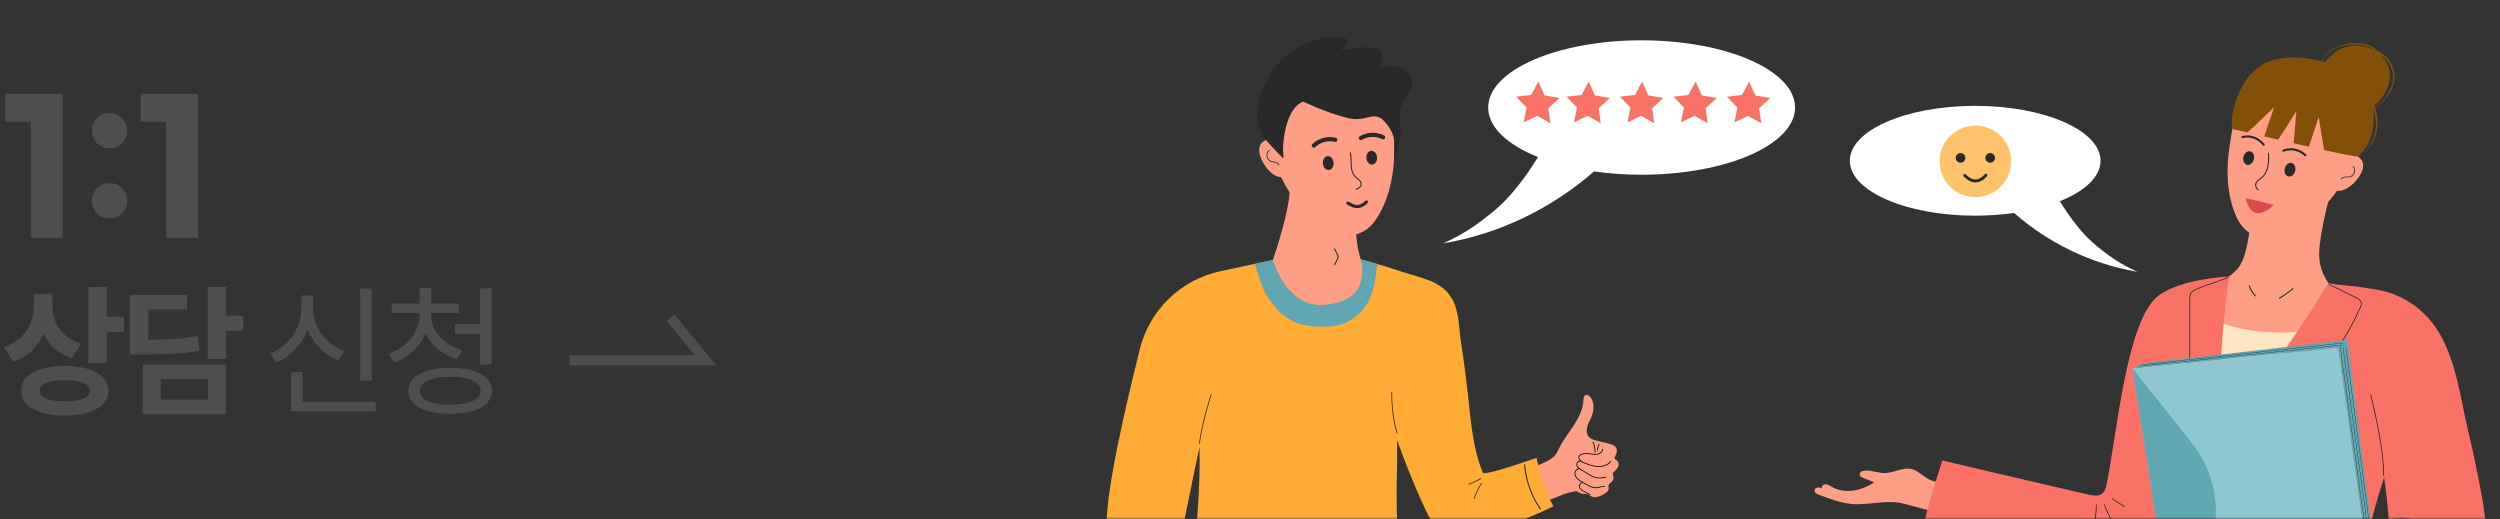
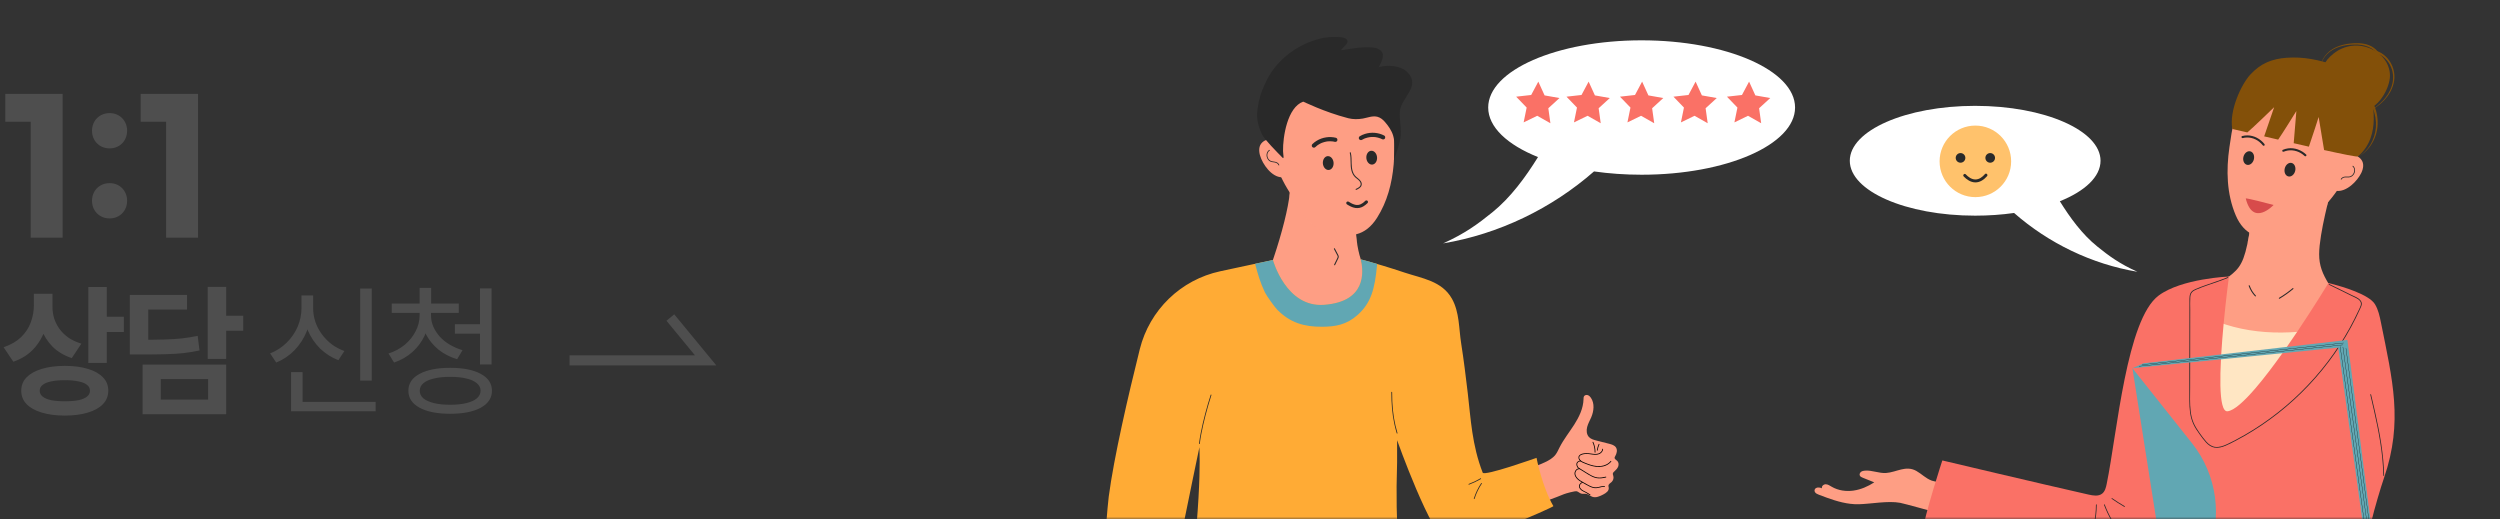
<svg xmlns="http://www.w3.org/2000/svg" width="496" height="103" viewBox="0 0 496 103" fill="none">
  <rect x="0" y="0" width="496" height="103" fill="#333333" stroke="none" />
  <mask id="mask0_7_3" style="mask-type:alpha" maskUnits="userSpaceOnUse" x="215" y="0" width="281" height="103">
    <rect x="215" width="281" height="103" fill="#D9D9D9" />
  </mask>
  <g mask="url(#mask0_7_3)">
    <path d="M325.7 8C308.887 8 295.258 13.969 295.258 21.332C295.258 25.224 299.066 28.727 305.139 31.164C302.651 35.17 299.726 39.174 296.093 42.114C293.215 44.444 290.647 46.336 286.309 48.289C297.386 46.434 307.857 41.365 316.251 34.011C319.226 34.435 322.401 34.666 325.7 34.666C342.513 34.666 356.142 28.696 356.142 21.333C356.142 13.97 342.513 8.001 325.7 8.001V8Z" fill="white" />
    <path d="M307.601 24.451L304.989 22.971L302.289 24.284L302.889 21.343L300.806 19.181L303.789 18.843L305.201 16.193L306.445 18.926L309.401 19.45L307.187 21.477L307.601 24.451Z" fill="#FA7166" />
    <path d="M317.585 24.451L314.973 22.971L312.273 24.284L312.873 21.343L310.79 19.181L313.773 18.843L315.185 16.193L316.429 18.926L319.385 19.45L317.17 21.477L317.585 24.451Z" fill="#FA7166" />
    <path d="M328.197 24.451L325.584 22.971L322.884 24.284L323.485 21.343L321.401 19.181L324.385 18.843L325.797 16.193L327.04 18.926L329.997 19.45L327.782 21.477L328.197 24.451Z" fill="#FA7166" />
    <path d="M338.807 24.451L336.195 22.971L333.496 24.284L334.095 21.343L332.012 19.181L334.995 18.843L336.408 16.193L337.652 18.926L340.607 19.45L338.393 21.477L338.807 24.451Z" fill="#FA7166" />
    <path d="M349.418 24.451L346.806 22.971L344.106 24.284L344.706 21.343L342.623 19.181L345.606 18.843L347.018 16.193L348.262 18.926L351.218 19.45L349.004 21.477L349.418 24.451Z" fill="#FA7166" />
    <path d="M391.873 21.001C405.61 21.001 416.746 25.879 416.746 31.895C416.746 35.075 413.635 37.937 408.673 39.928C410.706 43.2 413.096 46.473 416.064 48.875C418.416 50.778 420.515 52.324 424.059 53.92C415.007 52.403 406.452 48.262 399.594 42.252C397.163 42.6 394.568 42.787 391.873 42.787C378.136 42.787 367 37.91 367 31.894C367 25.878 378.136 21 391.873 21V21.001Z" fill="white" />
    <path d="M391.913 39.111C395.833 39.111 399.011 35.933 399.011 32.013C399.011 28.093 395.833 24.915 391.913 24.915C387.992 24.915 384.814 28.093 384.814 32.013C384.814 35.933 387.992 39.111 391.913 39.111Z" fill="#FFC26C" />
    <path d="M388.969 32.283C389.498 32.283 389.927 31.855 389.927 31.326C389.927 30.797 389.498 30.369 388.969 30.369C388.441 30.369 388.012 30.797 388.012 31.326C388.012 31.855 388.441 32.283 388.969 32.283Z" fill="#292929" />
    <path d="M394.857 32.283C395.386 32.283 395.814 31.855 395.814 31.326C395.814 30.797 395.386 30.369 394.857 30.369C394.328 30.369 393.9 30.797 393.9 31.326C393.9 31.855 394.328 32.283 394.857 32.283Z" fill="#292929" />
    <path d="M389.593 35.004C390.2 35.633 390.974 36.166 391.877 36.188C392.826 36.212 393.632 35.635 394.232 34.951C394.477 34.67 394.068 34.257 393.82 34.539C393.32 35.11 392.676 35.626 391.877 35.606C391.132 35.588 390.501 35.107 390.005 34.592C389.745 34.321 389.333 34.733 389.593 35.004Z" fill="#292929" />
    <path d="M442.232 54.861C440.726 56.005 433.115 59.434 431.74 60.844C432.839 61.241 440.752 78.344 441.948 78.367C448.546 78.497 460.856 69.27 467.594 64.774C462.815 57.026 460.113 54.953 460.119 50.421C460.124 46.289 462.494 37.748 462.494 37.748L446.579 37.576C446.579 37.576 446.545 44.691 446.212 46.638C445.28 52.098 444.348 53.252 442.232 54.86V54.861Z" fill="#FE9E84" />
    <path d="M466.048 63.996C466.432 63.889 466.861 63.782 467.212 63.97C467.566 64.159 467.716 64.579 467.829 64.964C468.853 68.447 469.291 72.084 469.378 75.714C469.429 77.844 469.356 80.006 468.754 82.052C467.931 84.852 466.137 87.307 463.928 89.213C461.718 91.12 459.103 92.508 456.398 93.603C452.875 95.029 449.155 95.983 445.372 96.339C442.289 96.629 439.095 96.507 436.229 95.338C431.58 93.441 428.333 88.922 427.076 84.061C425.819 79.2 426.342 74.032 427.571 69.164C427.868 67.992 428.216 66.805 428.906 65.812C430.281 63.837 432.734 62.978 435.023 62.235C436.821 61.652 438.439 63.257 440.103 63.882C442.087 64.628 444.149 65.159 446.24 65.498C450.479 66.187 454.823 66.095 459.065 65.482C461.422 65.141 463.754 64.636 466.047 63.996L466.048 63.996Z" fill="#FFE6C3" />
    <path d="M473.521 125.967C473.666 126.348 473.807 126.729 473.946 127.112C473.514 127.343 473.081 127.574 472.647 127.803C472.59 127.833 472.532 127.863 472.475 127.893C457.061 136.008 440.739 141.841 424.003 146.036C425.108 141.19 426.484 134.866 427.116 132.629C428.08 129.223 429.049 125.117 429.539 122.478C429.54 122.472 429.541 122.467 429.542 122.462C429.787 121.145 429.997 119.585 430.159 118.095C430.392 115.944 430.522 113.941 430.502 113.029C430.486 112.29 430.426 111.556 430.336 110.824C430.334 110.8 430.33 110.776 430.327 110.752C430.133 109.175 429.805 107.612 429.496 106.048V106.047C429.496 106.047 429.496 106.044 429.496 106.043V106.042C429.395 105.532 429.297 105.021 429.206 104.511C428.234 99.081 428.08 93.523 428.6 88.035C428.602 88.015 428.604 87.995 428.606 87.975C428.614 87.892 428.623 87.81 428.63 87.728C428.847 85.554 429.167 83.391 429.581 81.245C429.584 81.225 429.588 81.207 429.592 81.187C430.11 78.519 430.771 75.879 431.556 73.278C431.653 72.959 431.797 72.582 431.978 72.157C431.988 72.132 432 72.107 432.01 72.082C432.043 72.007 432.077 71.929 432.113 71.851C432.154 71.76 432.196 71.667 432.24 71.572C432.287 71.471 432.336 71.368 432.386 71.263C432.397 71.238 432.41 71.213 432.422 71.187C432.956 70.08 433.663 68.766 434.457 67.371V67.37C434.645 67.038 434.839 66.701 435.036 66.362C435.042 66.351 435.049 66.339 435.056 66.328C435.794 65.056 436.581 63.745 437.353 62.483C437.365 62.464 437.376 62.446 437.387 62.428C439.604 58.815 441.692 55.615 442.143 54.927C442.144 54.927 442.144 54.927 442.144 54.927C442.161 54.903 442.175 54.881 442.186 54.864C442.202 54.84 442.214 54.822 442.221 54.81C442.228 54.801 442.231 54.794 442.232 54.791H442.233C442.233 54.791 442.23 54.815 442.223 54.862C442.223 54.864 442.223 54.867 442.222 54.87C442.222 54.875 442.221 54.878 442.221 54.882C442.135 55.533 441.617 59.5 441.174 64.189C441.172 64.212 441.17 64.235 441.167 64.258C440.985 66.192 440.816 68.247 440.696 70.241C440.695 70.265 440.694 70.288 440.692 70.312C440.685 70.43 440.678 70.547 440.671 70.664C440.666 70.762 440.66 70.859 440.655 70.956C440.65 71.044 440.645 71.133 440.641 71.221C440.639 71.245 440.638 71.268 440.637 71.292C440.54 73.163 440.495 74.948 440.528 76.492C440.528 76.518 440.529 76.543 440.53 76.568C440.602 79.622 440.994 81.71 441.949 81.598C443.246 81.447 445.223 79.65 447.439 77.077C447.47 77.042 447.501 77.005 447.532 76.969C449.227 74.989 451.06 72.562 452.83 70.074C452.848 70.049 452.866 70.023 452.884 69.998C452.967 69.881 453.049 69.764 453.132 69.647C453.215 69.53 453.298 69.413 453.38 69.295C453.492 69.137 453.603 68.979 453.712 68.82L453.767 68.743C454.444 67.77 455.109 66.798 455.747 65.849C455.765 65.824 455.782 65.799 455.798 65.774C459.094 60.869 461.68 56.621 461.94 56.192C461.955 56.169 461.962 56.157 461.962 56.157C461.962 56.157 462 56.166 462.073 56.183C462.075 56.183 462.078 56.185 462.081 56.185C462.206 56.215 462.425 56.268 462.715 56.344C462.716 56.344 462.716 56.344 462.718 56.344C464.703 56.862 469.997 58.399 471.191 60.358C471.856 61.448 472.126 62.728 472.378 63.98C474.684 75.443 476.796 83.653 473.024 94.712V94.713C473.021 94.72 473.019 94.727 473.017 94.733C473.017 94.733 473.015 94.738 473.015 94.74C472.29 96.857 471.2 100.521 470.39 103.801C470.388 103.81 470.386 103.818 470.384 103.827C470.326 104.063 470.269 104.298 470.214 104.528C470.208 104.554 470.202 104.579 470.196 104.604C470.192 104.619 470.189 104.634 470.186 104.649C470.086 105.07 469.992 105.481 469.906 105.878C469.791 106.405 469.689 106.907 469.603 107.375C469.533 107.762 469.474 108.125 469.428 108.458C469.426 108.47 469.424 108.481 469.423 108.493C469.416 108.549 469.409 108.604 469.401 108.657C468.952 112.182 469.735 115.637 470.892 119.034C470.897 119.05 470.902 119.065 470.908 119.081C470.996 119.34 471.086 119.598 471.177 119.855C471.186 119.878 471.193 119.901 471.202 119.923C471.269 120.111 471.338 120.3 471.407 120.488V120.489C471.566 120.918 471.727 121.347 471.891 121.774C471.899 121.793 471.906 121.813 471.914 121.832C472.447 123.22 473.004 124.597 473.521 125.967V125.967Z" fill="#FA7166" />
    <path d="M367.102 99.957C364.976 99.702 362.909 98.932 360.894 98.165C360.586 98.047 360.257 97.913 360.084 97.632C359.908 97.344 360.02 96.977 360.309 96.821C360.649 96.636 361.148 96.723 361.483 96.881C361.335 96.474 361.807 96.065 362.239 96.078C362.672 96.09 363.047 96.359 363.422 96.577C364.707 97.325 366.262 97.542 367.736 97.332C369.209 97.122 370.605 96.507 371.854 95.697C371.094 95.392 370.333 95.087 369.572 94.782C369.339 94.689 369.084 94.574 368.985 94.343C368.879 94.098 369.002 93.798 369.21 93.631C369.419 93.463 369.693 93.403 369.959 93.378C371.385 93.241 372.787 93.945 374.215 93.839C376.273 93.687 378.136 92.269 380.197 93.429C381.306 94.054 382.049 94.91 383.272 95.364C383.874 95.588 385.856 95.791 386.335 96.186C385.339 97.553 383.716 101.554 383.716 101.554C383.716 101.554 377.788 99.908 376.991 99.759C374.587 99.313 371.247 99.977 368.802 100.04C368.231 100.055 367.664 100.023 367.102 99.956V99.957Z" fill="#FE9E84" />
    <path d="M417.975 95.98C417.828 96.702 417.644 97.486 417.064 97.94C416.337 98.509 415.298 98.334 414.398 98.131C405.163 96.052 385.359 91.352 385.359 91.352C385.359 91.352 381.894 101.917 381.275 106.097C394.406 109.07 408.216 111.4 421.347 114.373C422.725 114.685 424.132 114.999 425.538 114.863C426.945 114.726 428.376 114.058 429.072 112.828C429.735 111.656 429.627 110.22 429.557 108.875C429.186 101.655 430.492 94.46 431.952 87.379C433.518 79.784 435.268 72.226 437.199 64.715C437.919 61.913 442.232 54.861 442.232 54.861C442.232 54.861 432.848 55.243 428.287 58.629C421.91 63.364 420.077 85.646 417.975 95.98Z" fill="#FA7166" />
    <g style="mix-blend-mode:multiply" opacity="0.5">
      <path d="M451.575 48.001C455.877 46.932 459.022 43.83 461.728 40.732C462.151 38.98 462.492 37.749 462.492 37.749L448.886 37.602C448.35 40.205 447.218 42.673 446.373 45.003C446.329 45.684 446.275 46.26 446.211 46.639C446.123 47.152 446.036 47.627 445.947 48.068C447.442 48.243 450.146 48.355 451.574 48.001H451.575Z" fill="#FE9E84" />
    </g>
    <path d="M463.747 37.715C460.989 41.719 457.11 45.155 452.337 46.631C448.326 47.871 445.213 46.592 443.572 42.728C441.765 38.472 441.661 33.754 442.314 29.236C442.843 25.581 443.331 21.742 445.805 18.822C451.263 12.381 461.336 13.746 466.785 19.561C472.151 25.288 467.332 32.51 463.747 37.715Z" fill="#FE9E84" />
    <path d="M467.535 30.96C467.869 31.077 468.183 31.295 468.458 31.643C469.078 32.428 468.887 33.453 468.487 34.292C467.707 35.928 465.524 38.152 463.514 37.86C462.535 37.718 461.84 36.771 461.963 35.803C462.033 35.248 462.305 34.741 462.606 34.271C463.188 33.36 463.899 32.532 464.711 31.819C465.511 31.115 466.6 30.634 467.535 30.96Z" fill="#FE9E84" />
    <path d="M453.295 33.405C453.109 34.142 453.42 34.856 453.991 35C454.562 35.144 455.175 34.663 455.361 33.926C455.547 33.189 455.235 32.475 454.664 32.331C454.094 32.187 453.481 32.668 453.295 33.405Z" fill="#292929" />
    <path d="M457.539 30.659C456.584 29.759 455.266 29.263 453.953 29.438C453.589 29.487 453.243 29.586 452.905 29.729C452.801 29.773 452.778 29.927 452.83 30.015C452.892 30.123 453.012 30.134 453.116 30.091C454.175 29.64 455.41 29.772 456.41 30.339C456.713 30.51 456.99 30.717 457.243 30.954C457.439 31.14 457.736 30.844 457.539 30.659Z" fill="#292929" />
    <path d="M449.26 28.569C448.455 27.55 447.219 26.88 445.91 26.861C445.554 26.855 445.196 26.901 444.852 26.991C444.592 27.059 444.702 27.463 444.964 27.395C445.515 27.25 446.102 27.243 446.654 27.369C447.222 27.498 447.751 27.752 448.211 28.11C448.492 28.329 448.743 28.585 448.964 28.864C449.035 28.953 449.187 28.938 449.26 28.864C449.348 28.776 449.331 28.657 449.26 28.569Z" fill="#292929" />
    <path d="M447.166 31.624C446.981 32.361 446.367 32.842 445.796 32.698C445.226 32.555 444.914 31.84 445.1 31.103C445.286 30.366 445.899 29.885 446.47 30.029C447.041 30.173 447.352 30.887 447.166 31.624Z" fill="#292929" />
    <path d="M466.754 33.021C467.215 33.414 467.15 34.145 466.806 34.589C466.626 34.821 466.376 34.989 466.082 35.029C465.765 35.073 465.444 34.999 465.128 35.055C464.837 35.107 464.569 35.26 464.418 35.519C464.367 35.607 464.503 35.686 464.554 35.599C464.699 35.348 464.972 35.223 465.253 35.196C465.605 35.161 465.963 35.251 466.308 35.14C466.871 34.958 467.252 34.352 467.24 33.773C467.233 33.452 467.114 33.123 466.866 32.911C466.789 32.846 466.678 32.956 466.755 33.022L466.754 33.021Z" fill="#292929" />
    <path d="M445.561 39.387C445.51 39.18 451.081 40.666 451.081 40.666C451.081 40.666 446.984 45.073 445.561 39.387Z" fill="#D74B4B" />
-     <path d="M449.973 30.414C450.003 31.664 450.035 32.992 449.456 34.138C449.328 34.392 449.173 34.634 448.986 34.849C448.83 35.029 448.646 35.173 448.455 35.312C448.081 35.584 447.656 35.86 447.485 36.311C447.288 36.83 447.53 37.448 447.965 37.766C448.074 37.845 448.179 37.664 448.071 37.585C447.704 37.318 447.514 36.773 447.695 36.346C447.871 35.928 448.311 35.678 448.658 35.42C448.85 35.277 449.028 35.126 449.181 34.941C449.359 34.727 449.511 34.492 449.637 34.243C449.904 33.713 450.051 33.138 450.125 32.552C450.215 31.843 450.199 31.126 450.182 30.413C450.178 30.278 449.969 30.278 449.973 30.413V30.414Z" fill="#292929" />
    <path d="M464.157 13.255C463.874 13.152 463.59 13.052 463.306 12.957C460.133 11.887 457.048 11.215 453.69 11.458C450.754 11.67 448.502 12.571 446.445 14.818C444.625 16.806 442.232 22.025 442.894 25.591C443.096 25.629 444.213 25.889 445.872 26.275C446.751 25.573 451.193 21.267 451.193 21.267L449.212 27.054C450.092 27.259 451.026 27.476 451.989 27.7C452.793 26.575 455.6 22.025 455.6 22.025L455.071 28.411C456.081 28.642 457.095 28.873 458.083 29.097C458.714 27.33 460.018 23.211 460.018 23.211L461.1 29.771C464.806 30.588 467.639 31.162 467.789 31.038C470.241 29.024 470.928 26.1 470.951 23.652C471.002 18.325 469.022 15.031 464.157 13.255Z" fill="#835009" />
    <path d="M468.857 21.72C468.811 21.716 465.863 19.592 465.823 19.568C461.224 16.838 458.877 13.906 462.96 10.645C467.588 6.947 474.123 10.173 474.169 14.962C474.195 17.594 471.619 21.954 468.857 21.72Z" fill="#835009" />
    <path d="M471.807 11.166C471.092 9.305 468.898 8.766 467.076 8.836C465.172 8.87 463.14 9.321 461.744 10.699C460.834 11.606 460.235 12.889 460.37 14.194C460.199 12.883 460.772 11.569 461.669 10.626C463.057 9.18 465.124 8.662 467.068 8.575C468.381 8.511 469.798 8.667 470.905 9.444C471.463 9.828 471.938 10.367 472.198 11.018L471.806 11.166H471.807Z" fill="#835009" />
    <path d="M471.647 10.139C474.142 11.095 475.514 13.897 474.916 16.468C474.505 18.245 473.359 19.778 471.934 20.882C471.378 21.338 470.773 21.734 470.151 22.088C469.843 22.271 469.532 22.452 469.208 22.607C468.885 22.762 468.548 22.888 468.203 22.986C468.545 22.88 468.878 22.745 469.197 22.583C469.515 22.421 469.82 22.233 470.123 22.043C471.043 21.494 471.901 20.84 472.659 20.084C474.399 18.32 475.389 15.724 474.389 13.335C473.867 12.049 472.802 11.001 471.497 10.53L471.647 10.139L471.647 10.139Z" fill="#835009" />
    <path d="M415.836 100.142C415.826 101.471 415.681 102.797 415.4 104.096C415.32 104.462 415.23 104.825 415.131 105.186C415.103 105.284 415.255 105.325 415.282 105.228C415.639 103.94 415.865 102.615 415.952 101.281C415.977 100.903 415.99 100.522 415.993 100.143C415.994 100.041 415.837 100.041 415.836 100.143V100.142Z" fill="#292929" />
    <path d="M417.43 100.161C417.833 101.225 418.319 102.257 418.886 103.244C419.048 103.527 419.218 103.807 419.394 104.083C419.448 104.168 419.584 104.089 419.529 104.003C418.925 103.053 418.395 102.057 417.948 101.023C417.819 100.725 417.697 100.422 417.581 100.118C417.546 100.025 417.394 100.065 417.43 100.16V100.161Z" fill="#292929" />
    <path d="M418.965 98.974C419.775 99.535 420.607 100.064 421.459 100.561C421.547 100.612 421.626 100.476 421.539 100.425C420.687 99.929 419.855 99.4 419.045 98.839C418.962 98.781 418.883 98.917 418.965 98.974Z" fill="#292929" />
    <path d="M462.053 56.493C463.508 57.181 464.94 57.917 466.389 58.619C466.729 58.783 467.076 58.937 467.412 59.111C467.684 59.253 467.957 59.419 468.163 59.651C468.405 59.923 468.475 60.25 468.366 60.599C468.259 60.938 468.084 61.266 467.935 61.59C466.826 64 465.537 66.327 464.087 68.547C462.626 70.785 461.002 72.917 459.233 74.921C457.472 76.917 455.568 78.788 453.541 80.513C451.512 82.24 449.359 83.819 447.102 85.233C445.971 85.942 444.813 86.609 443.632 87.232C443.03 87.549 442.424 87.865 441.805 88.148C441.097 88.47 440.312 88.756 439.522 88.67C438.802 88.591 438.223 88.162 437.748 87.64C437.253 87.096 436.819 86.485 436.392 85.886C435.951 85.27 435.54 84.626 435.234 83.93C434.91 83.198 434.728 82.412 434.633 81.62C434.441 80.02 434.522 78.384 434.524 76.777C434.526 75.067 434.527 73.358 434.529 71.649C434.533 68.241 434.536 64.834 434.541 61.426C434.541 60.615 434.499 59.791 434.555 58.982C434.581 58.606 434.67 58.224 434.94 57.945C435.171 57.705 435.482 57.563 435.783 57.434C437.174 56.841 438.62 56.388 440.045 55.886C440.717 55.649 441.386 55.404 442.043 55.129C442.135 55.091 442.094 54.939 442.001 54.978C440.576 55.573 439.1 56.038 437.645 56.554C436.96 56.798 436.274 57.047 435.608 57.341C435.311 57.471 435.012 57.626 434.793 57.871C434.569 58.122 434.463 58.439 434.419 58.768C434.371 59.13 434.386 59.5 434.385 59.865C434.385 60.307 434.384 60.748 434.384 61.19C434.383 62.061 434.381 62.933 434.381 63.805C434.379 65.548 434.377 67.291 434.375 69.034C434.372 72.523 434.341 76.013 434.366 79.502C434.377 81.064 434.479 82.652 435.135 84.094C435.462 84.813 435.9 85.477 436.364 86.115C436.779 86.686 437.194 87.274 437.674 87.792C438.136 88.291 438.7 88.702 439.386 88.81C440.129 88.926 440.875 88.712 441.556 88.427C442.205 88.157 442.831 87.828 443.454 87.504C444.066 87.185 444.672 86.855 445.271 86.513C447.627 85.169 449.88 83.646 452.011 81.969C454.165 80.273 456.194 78.417 458.075 76.424C459.944 74.445 461.668 72.33 463.229 70.1C464.795 67.862 466.196 65.507 467.409 63.059C467.711 62.449 468.002 61.833 468.28 61.212C468.419 60.904 468.598 60.575 468.58 60.227C468.566 59.966 468.447 59.733 468.276 59.541C467.821 59.031 467.098 58.788 466.499 58.499C465.768 58.145 465.042 57.782 464.314 57.421C463.59 57.062 462.864 56.705 462.133 56.359C462.042 56.316 461.962 56.451 462.053 56.494V56.493Z" fill="#292929" />
-     <path d="M423.068 73.048L431.334 125.567L471.329 122.178L463.914 68.965L423.068 73.048Z" fill="#8EC7D1" />
    <path d="M423.068 73.048L425.242 72.081L465.726 67.444L472.634 121.405L471.33 122.178L463.914 68.965L423.068 73.048Z" fill="#61A7B3" />
    <path d="M423.068 73.048L434.902 87.946C439.888 94.223 441.041 102.725 437.906 110.103L431.335 125.567L423.069 73.048H423.068Z" fill="#61A7B3" />
    <path d="M424.383 72.688C424.369 72.688 424.358 72.679 424.357 72.665C424.355 72.65 424.366 72.638 424.38 72.636L464.8 68.397C464.816 68.395 464.827 68.406 464.829 68.42C464.83 68.434 464.82 68.447 464.806 68.448L424.385 72.688C424.385 72.688 424.383 72.688 424.383 72.688V72.688Z" fill="black" />
    <path d="M425.003 72.378C424.99 72.378 424.979 72.368 424.977 72.355C424.976 72.34 424.986 72.328 425 72.326L464.969 68.02C464.983 68.019 464.997 68.029 464.998 68.043C464.999 68.057 464.989 68.07 464.975 68.071L425.006 72.378C425.006 72.378 425.004 72.378 425.003 72.378Z" fill="black" />
    <path d="M471.597 121.912C471.585 121.912 471.573 121.902 471.572 121.89L464.265 68.759C464.263 68.745 464.273 68.732 464.287 68.73C464.302 68.728 464.314 68.739 464.317 68.752L471.623 121.883C471.625 121.896 471.615 121.91 471.601 121.912C471.6 121.912 471.599 121.912 471.597 121.912Z" fill="black" />
    <path d="M472.032 121.449C472.02 121.449 472.008 121.439 472.006 121.427L464.811 68.852C464.808 68.837 464.819 68.824 464.833 68.822C464.848 68.821 464.86 68.831 464.862 68.844L472.058 121.42C472.06 121.434 472.05 121.447 472.036 121.449C472.034 121.449 472.034 121.449 472.032 121.449Z" fill="black" />
    <path d="M472.353 120.922C472.34 120.922 472.328 120.912 472.327 120.899L465.413 69.096C465.411 69.081 465.421 69.069 465.435 69.067C465.449 69.065 465.463 69.075 465.465 69.089L472.379 120.892C472.381 120.906 472.37 120.919 472.356 120.921C472.355 120.921 472.354 120.921 472.353 120.921V120.922Z" fill="black" />
-     <path d="M482.585 64.07C483.075 64.698 483.527 65.359 483.936 66.052C487.322 71.779 488.16 79.012 489.665 85.401C490.628 89.488 491.502 93.597 492.257 97.728C492.746 100.406 493.237 103.116 493.061 105.832C492.885 108.548 491.844 111.192 490.016 113.209C483.214 120.715 437.359 124.525 437.359 124.525L435.68 108.396C435.68 108.396 461.552 107.548 473.192 103.763C473.411 103.692 473.646 103.61 473.78 103.422C473.928 103.217 473.917 102.942 473.898 102.69C473.577 98.22 472.963 93.772 472.061 89.382C471.447 86.394 470.7 83.432 470.188 80.425C469.219 74.735 470.423 68.388 470.387 62.616C470.364 58.987 462.017 56.25 462.011 56.245C463.146 56.448 467.511 56.799 468.54 56.984C470.237 57.288 472.037 57.467 473.691 57.961C477.252 59.025 480.326 61.182 482.583 64.072L482.585 64.07Z" fill="#FA7166" />
    <path d="M470.267 78.3C470.751 80.364 471.235 82.429 471.652 84.509C472.07 86.587 472.421 88.681 472.634 90.791C472.753 91.972 472.829 93.158 472.851 94.344C472.853 94.445 473.01 94.445 473.008 94.344C472.969 92.223 472.755 90.109 472.435 88.012C472.115 85.912 471.689 83.828 471.225 81.754C470.964 80.587 470.691 79.423 470.418 78.258C470.395 78.16 470.243 78.202 470.266 78.3H470.267Z" fill="#292929" />
    <path d="M475.123 103.067C476.269 102.998 477.419 103.021 478.561 103.135C479.702 103.249 480.833 103.456 481.94 103.751C482.565 103.918 483.183 104.113 483.79 104.335C483.885 104.37 483.926 104.218 483.832 104.184C482.749 103.787 481.635 103.479 480.503 103.261C479.374 103.044 478.228 102.917 477.08 102.881C476.427 102.861 475.774 102.871 475.123 102.91C475.022 102.917 475.022 103.074 475.123 103.067Z" fill="#292929" />
    <path d="M471.011 20.833C472.19 23.611 471.952 26.852 470.058 29.254C469.46 30.016 468.713 30.71 467.788 31.038C468.238 30.855 468.647 30.585 469.006 30.263C470.876 28.546 471.711 25.883 471.296 23.399C471.169 22.586 470.918 21.777 470.566 21.034L471.011 20.833Z" fill="#835009" />
    <path d="M446.137 56.718C446.407 57.49 446.839 58.195 447.405 58.785C447.498 58.883 447.646 58.734 447.553 58.637C447.012 58.074 446.597 57.4 446.338 56.663C446.294 56.537 446.092 56.591 446.137 56.719V56.718Z" fill="#292929" />
    <path d="M454.848 57.18C454.009 57.887 453.112 58.523 452.17 59.086C452.054 59.155 452.159 59.335 452.275 59.266C453.232 58.695 454.142 58.047 454.996 57.328C455.099 57.242 454.951 57.094 454.848 57.18Z" fill="#292929" />
    <path d="M306.529 91.706C307.301 91.34 308.073 90.906 308.598 90.23C308.932 89.8 309.149 89.293 309.395 88.806C310.21 87.189 311.356 85.766 312.33 84.24C313.304 82.714 314.126 81.012 314.17 79.202C314.175 78.99 314.175 78.763 314.295 78.59C314.451 78.367 314.774 78.308 315.03 78.399C315.286 78.49 315.484 78.698 315.637 78.923C316.395 80.034 316.229 81.551 315.702 82.789C315.427 83.434 315.062 84.046 314.889 84.725C314.715 85.404 314.768 86.196 315.248 86.708C315.63 87.116 316.204 87.271 316.746 87.409C317.582 87.62 318.416 87.832 319.252 88.043C319.768 88.174 320.335 88.34 320.618 88.791C320.94 89.305 320.76 89.988 320.455 90.511C320.4 90.604 320.341 90.7 320.335 90.807C320.319 91.095 320.661 91.244 320.866 91.447C321.145 91.723 321.186 92.177 321.052 92.546C320.918 92.915 320.64 93.212 320.344 93.47C320.185 93.61 320.005 93.764 319.983 93.976C319.967 94.128 320.039 94.275 320.081 94.423C320.198 94.834 320.073 95.305 319.767 95.603C319.52 95.844 319.142 96.023 319.113 96.367C319.102 96.511 319.159 96.65 319.175 96.794C319.243 97.4 318.618 97.829 318.077 98.11C317.404 98.46 316.63 98.819 315.917 98.56C315.518 98.415 315.193 98.09 314.778 98.001C314.426 97.926 314.048 98.033 313.704 97.927C313.395 97.832 313.157 97.579 312.852 97.475C312.533 97.365 310.652 97.893 310.309 98.035C306.282 99.692 303.619 100.305 299.683 102.168C299.668 99.864 299.653 97.559 299.637 95.255C299.632 94.488 299.637 93.535 299.637 93.535C299.637 93.535 302.233 93.199 303.143 92.953C304.305 92.64 305.441 92.222 306.529 91.706Z" fill="#FE9E84" />
    <path d="M315.969 87.767C316.251 88.381 316.39 89.053 316.38 89.729C316.378 89.83 316.535 89.83 316.537 89.729C316.547 89.024 316.398 88.328 316.105 87.687C316.064 87.595 315.928 87.675 315.97 87.767H315.969Z" fill="black" />
    <path d="M317.184 88.102C317.001 88.495 316.88 88.908 316.824 89.338C316.818 89.38 316.864 89.416 316.902 89.416C316.949 89.416 316.975 89.379 316.98 89.338C317.033 88.938 317.148 88.547 317.319 88.182C317.361 88.091 317.226 88.011 317.183 88.102H317.184Z" fill="black" />
    <path d="M317.894 89.106C317.867 89.51 317.539 89.829 317.174 89.963C316.722 90.127 316.229 90.07 315.765 90C315.281 89.927 314.806 89.864 314.317 89.934C313.952 89.987 313.501 90.086 313.276 90.41C313.047 90.74 313.198 91.182 313.466 91.439C313.78 91.739 314.234 91.883 314.629 92.042C315.486 92.385 316.399 92.677 317.333 92.64C318.207 92.605 319.107 92.276 319.666 91.578C319.729 91.499 319.618 91.388 319.555 91.467C319.073 92.069 318.327 92.388 317.571 92.465C316.682 92.557 315.798 92.319 314.972 92.007C314.75 91.924 314.529 91.834 314.311 91.742C314.123 91.663 313.932 91.583 313.76 91.472C313.454 91.273 313.16 90.845 313.411 90.49C313.52 90.335 313.705 90.249 313.88 90.193C314.09 90.125 314.312 90.086 314.532 90.067C315.008 90.027 315.472 90.12 315.941 90.183C316.416 90.246 316.924 90.266 317.366 90.051C317.733 89.873 318.023 89.522 318.051 89.107C318.058 89.006 317.901 89.007 317.894 89.107V89.106Z" fill="black" />
    <path d="M313.607 91.375C313.18 91.381 312.749 91.663 312.757 92.125C312.762 92.331 312.827 92.543 312.94 92.714C313.075 92.92 313.3 93.027 313.503 93.154C314.032 93.484 314.56 93.818 315.094 94.14C315.594 94.442 316.125 94.735 316.703 94.851C317.348 94.981 318 94.885 318.629 94.725C318.727 94.7 318.686 94.548 318.587 94.574C318.07 94.705 317.538 94.796 317.003 94.74C316.455 94.682 315.949 94.449 315.474 94.181C314.994 93.911 314.531 93.608 314.064 93.318C313.82 93.167 313.577 93.016 313.334 92.863C313.244 92.807 313.162 92.756 313.098 92.669C313.043 92.594 313 92.509 312.97 92.421C312.905 92.236 312.876 92.014 312.985 91.839C313.115 91.631 313.37 91.534 313.606 91.531C313.707 91.53 313.707 91.373 313.606 91.374L313.607 91.375Z" fill="black" />
    <path d="M313.343 92.927C312.866 92.904 312.47 93.308 312.398 93.763C312.311 94.315 312.674 94.84 313.074 95.181C313.302 95.377 313.559 95.534 313.819 95.682C314.096 95.84 314.375 95.994 314.653 96.15C315.185 96.448 315.731 96.767 316.346 96.841C316.682 96.881 317.009 96.819 317.335 96.736C317.666 96.652 317.998 96.558 318.344 96.591C318.444 96.601 318.444 96.444 318.344 96.434C317.782 96.38 317.266 96.654 316.714 96.694C316.135 96.735 315.593 96.485 315.097 96.216C314.836 96.075 314.58 95.928 314.321 95.784C314.074 95.645 313.824 95.511 313.585 95.359C313.141 95.079 312.692 94.684 312.569 94.149C312.455 93.655 312.789 93.058 313.344 93.084C313.445 93.089 313.444 92.932 313.344 92.927H313.343Z" fill="black" />
    <path d="M313.931 95.65C313.71 95.706 313.52 95.868 313.395 96.056C313.263 96.254 313.233 96.472 313.311 96.697C313.395 96.937 313.562 97.138 313.761 97.292C313.986 97.466 314.258 97.555 314.506 97.688C314.821 97.856 315.124 98.056 315.427 98.244C315.513 98.297 315.591 98.161 315.506 98.108C315.266 97.959 315.023 97.816 314.781 97.669C314.565 97.537 314.336 97.441 314.111 97.326C313.896 97.216 313.699 97.065 313.565 96.861C313.451 96.686 313.376 96.469 313.459 96.267C313.546 96.054 313.748 95.859 313.972 95.802C314.07 95.777 314.029 95.626 313.93 95.65L313.931 95.65Z" fill="black" />
    <path d="M247.418 63.227C247.418 63.227 268.596 64.306 274.411 64.562C274.57 64.569 272.589 59.398 269.98 51.459C268.473 46.876 268.898 40.619 269.054 36.235C269.054 36.451 260.845 35.741 260.098 35.643C257.332 35.279 256.2 34.981 255.89 38.27C255.319 44.33 250.767 58.197 247.419 63.227H247.418Z" fill="#FE9E84" />
    <g style="mix-blend-mode:multiply" opacity="0.5">
      <path d="M264.446 47.322C265.621 47.909 267.964 48.237 269.255 48.304C268.989 46.551 268.894 44.692 268.88 42.868C268.494 40.735 268.115 38.505 268.19 36.266C268.165 36.265 268.139 36.264 268.114 36.263C267.291 36.373 259.939 35.736 259.235 35.643C258.617 35.562 258.082 35.484 257.618 35.449C256.594 35.566 256.082 36.224 255.89 38.27C255.87 38.473 255.846 38.687 255.818 38.908C257.874 42.404 260.748 45.475 264.446 47.322Z" fill="#FE9E84" />
    </g>
    <path d="M254.109 34.997C256.179 39.395 259.448 43.416 263.918 45.648C267.674 47.524 270.953 46.768 273.2 43.223C277.246 36.838 277.014 28.728 276.053 21.145C275.704 18.394 268.575 12.601 265.725 12.885C261.687 13.289 257.196 14.296 253.869 16.725C250.915 18.883 249.994 21.635 250.624 25.158C251.237 28.583 252.635 31.865 254.109 34.997Z" fill="#FE9E84" />
    <path d="M251.471 27.715C251.122 27.775 250.776 27.94 250.448 28.239C249.709 28.913 249.731 29.954 249.99 30.848C250.494 32.59 252.286 35.138 254.316 35.177C255.305 35.196 256.145 34.375 256.181 33.399C256.202 32.841 256.017 32.297 255.797 31.783C255.37 30.79 254.804 29.857 254.118 29.021C253.443 28.197 252.447 27.545 251.471 27.714L251.471 27.715Z" fill="#FE9E84" />
    <path d="M304.85 90.835C304.85 90.835 294.464 94.539 294.166 93.772C292.03 88.276 291.809 83.138 291.201 77.967C290.814 74.677 290.408 71.392 289.894 68.122C289.428 65.163 289.571 61.941 288.058 59.255C286.072 55.731 282.115 55.233 278.616 54.064C275.766 53.11 272.883 52.237 269.98 51.459C270.58 54.054 271.036 59.856 262.69 60.478C255.119 61.042 252.55 51.597 252.545 51.579C252.545 51.58 247.502 52.66 242.127 53.811C234.279 55.491 228.075 61.494 226.134 69.281C223.834 78.511 221.003 90.692 219.974 98.53C219.484 102.261 217.711 127.911 217.711 127.911L229.736 128.916C229.736 128.916 237.834 89.119 237.961 88.728C238.003 90.026 238.628 100.415 234.411 129.916C241.07 131.02 249.051 132.035 257.052 131.642C269.402 131.034 280.647 127.858 280.647 127.858L279.485 122.744C277.583 110.244 276.774 105.271 277.184 91.733V87.337C277.184 87.337 283.931 106.318 287.239 107.758C289.682 108.821 308.306 100.607 308.193 100.415C305.973 96.646 304.848 90.836 304.848 90.836L304.85 90.835Z" fill="#FFAB35" />
    <path d="M263.635 33.723C264.221 33.674 264.645 33.02 264.582 32.263C264.518 31.505 263.991 30.931 263.405 30.98C262.818 31.029 262.394 31.683 262.458 32.441C262.521 33.198 263.048 33.772 263.635 33.723Z" fill="#292929" />
    <path d="M260.966 29.183C261.072 29.079 261.184 28.984 261.298 28.891C261.341 28.856 261.233 28.941 261.277 28.907C261.288 28.899 261.299 28.891 261.31 28.883C261.338 28.861 261.367 28.84 261.396 28.82C261.458 28.776 261.521 28.733 261.585 28.693C261.71 28.614 261.839 28.541 261.97 28.474C262.035 28.442 262.1 28.412 262.164 28.382C262.177 28.377 262.189 28.371 262.201 28.366C262.22 28.358 262.262 28.327 262.213 28.361C262.165 28.394 262.206 28.363 262.225 28.356C262.246 28.347 262.267 28.339 262.288 28.331C262.56 28.226 262.843 28.146 263.13 28.093C263.165 28.086 263.2 28.08 263.236 28.074C263.25 28.072 263.374 28.056 263.3 28.063C263.227 28.07 263.334 28.059 263.352 28.058C263.396 28.053 263.441 28.049 263.486 28.044C263.629 28.033 263.772 28.027 263.916 28.028C264.078 28.03 264.239 28.042 264.4 28.059C264.473 28.067 264.377 28.056 264.368 28.054C264.395 28.058 264.421 28.062 264.449 28.066C264.488 28.072 264.528 28.079 264.568 28.086C264.652 28.102 264.735 28.12 264.818 28.141C265.031 28.193 265.283 28.073 265.333 27.848C265.383 27.632 265.269 27.389 265.041 27.333C263.767 27.021 262.378 27.237 261.254 27.913C260.937 28.103 260.639 28.333 260.374 28.59C260.216 28.743 260.209 29.031 260.374 29.183C260.543 29.338 260.798 29.346 260.966 29.183Z" fill="#292929" />
    <path d="M272.261 32.655C272.847 32.605 273.271 31.951 273.207 31.194C273.144 30.437 272.617 29.863 272.03 29.912C271.444 29.961 271.02 30.615 271.084 31.372C271.147 32.13 271.674 32.704 272.261 32.655Z" fill="#292929" />
    <path d="M274.624 26.89C273.459 26.289 272.062 26.173 270.811 26.568C270.456 26.68 270.111 26.832 269.79 27.021C269.602 27.133 269.517 27.404 269.64 27.594C269.762 27.784 270.012 27.864 270.213 27.744C270.338 27.67 270.467 27.602 270.598 27.541C270.633 27.525 270.667 27.511 270.701 27.495C270.744 27.476 270.665 27.51 270.665 27.51C270.683 27.504 270.7 27.495 270.717 27.489C270.787 27.461 270.857 27.435 270.928 27.411C271.208 27.314 271.495 27.249 271.788 27.206C271.835 27.199 271.744 27.211 271.746 27.211C271.764 27.211 271.783 27.206 271.802 27.204C271.839 27.2 271.876 27.197 271.913 27.193C271.988 27.186 272.063 27.181 272.138 27.178C272.283 27.172 272.428 27.173 272.573 27.18C272.643 27.184 272.714 27.189 272.783 27.196C272.82 27.199 272.858 27.203 272.895 27.208C272.908 27.209 272.957 27.216 272.895 27.208C272.825 27.197 272.908 27.21 272.923 27.212C273.066 27.233 273.208 27.261 273.349 27.297C273.507 27.337 273.663 27.384 273.816 27.442C273.855 27.456 273.894 27.471 273.934 27.487C273.946 27.492 273.959 27.498 273.973 27.503C273.864 27.465 273.953 27.495 273.975 27.505C274.052 27.539 274.128 27.576 274.202 27.614C274.397 27.715 274.666 27.671 274.775 27.465C274.876 27.273 274.832 26.999 274.625 26.892L274.624 26.89Z" fill="#292929" />
    <path d="M267.795 30.336C268.086 31.486 267.829 32.695 268.124 33.845C268.252 34.343 268.484 34.819 268.862 35.174C269.25 35.539 269.833 35.826 269.948 36.395C270.066 36.978 269.435 37.291 268.999 37.484C268.876 37.538 268.982 37.718 269.104 37.664C269.52 37.481 270.011 37.23 270.14 36.755C270.297 36.174 269.833 35.694 269.42 35.366C269.197 35.188 268.968 35.014 268.791 34.788C268.627 34.58 268.505 34.339 268.417 34.09C268.23 33.565 268.183 33.007 268.169 32.454C268.151 31.727 268.176 30.991 267.996 30.28C267.963 30.15 267.761 30.205 267.794 30.336H267.795Z" fill="#292929" />
    <path d="M267.25 40.559C267.75 40.872 268.302 41.172 268.894 41.26C269.449 41.343 269.984 41.238 270.47 40.956C270.781 40.777 271.061 40.542 271.318 40.293C271.436 40.178 271.441 39.962 271.318 39.849C271.191 39.732 270.999 39.727 270.874 39.849C270.765 39.954 270.653 40.057 270.535 40.153C270.521 40.165 270.506 40.176 270.491 40.188C270.454 40.219 270.529 40.16 270.491 40.189C270.467 40.208 270.442 40.226 270.417 40.244C270.362 40.284 270.305 40.322 270.248 40.358C270.14 40.426 270.029 40.485 269.914 40.538C269.862 40.561 269.97 40.517 269.896 40.545C269.872 40.554 269.848 40.563 269.823 40.571C269.766 40.591 269.707 40.609 269.647 40.623C269.595 40.636 269.543 40.646 269.491 40.655C269.434 40.665 269.553 40.649 269.48 40.656C269.449 40.659 269.417 40.663 269.385 40.664C269.274 40.67 269.164 40.665 269.054 40.654C268.973 40.646 269.097 40.663 269.039 40.652C269.01 40.647 268.98 40.642 268.951 40.637C268.891 40.625 268.832 40.611 268.773 40.595C268.651 40.562 268.532 40.52 268.415 40.473C268.406 40.47 268.356 40.449 268.394 40.464C268.434 40.481 268.367 40.453 268.359 40.449C268.323 40.433 268.286 40.416 268.25 40.399C268.179 40.364 268.109 40.329 268.039 40.292C267.879 40.207 267.722 40.114 267.568 40.017C267.428 39.93 267.216 39.983 267.138 40.129C267.056 40.284 267.102 40.466 267.25 40.559L267.25 40.559Z" fill="#292929" />
    <path d="M251.821 29.744C251.3 30.058 251.17 30.773 251.381 31.311C251.489 31.584 251.67 31.834 251.921 31.992C252.22 32.179 252.572 32.175 252.907 32.237C253.22 32.294 253.537 32.455 253.656 32.769C253.692 32.863 253.843 32.822 253.808 32.727C253.713 32.477 253.52 32.292 253.275 32.185C252.998 32.063 252.699 32.063 252.407 32.006C252.097 31.946 251.843 31.789 251.667 31.525C251.502 31.276 251.417 30.976 251.443 30.678C251.471 30.364 251.625 30.046 251.9 29.88C251.986 29.828 251.908 29.692 251.82 29.744L251.821 29.744Z" fill="#292929" />
    <path d="M279.085 14.198C277.69 12.948 275.295 12.842 273.565 13.315C273.974 12.417 274.892 10.952 273.992 10.087C273.602 9.708 273.062 9.515 272.522 9.45C270.513 9.208 268.213 9.628 266.223 9.948C265.685 10.035 267.165 8.959 267.322 8.433C267.794 6.85 263.304 7.376 262.649 7.503C258.344 8.342 254.256 11.044 251.926 14.812C251.529 15.456 251.182 16.13 250.889 16.828C250.255 18.108 249.79 19.617 249.532 21.392C249.31 22.92 249.242 24.208 250.402 26.695C250.844 27.644 253.379 30.199 254.444 31.28C254.836 31.679 254.566 30.612 254.555 29.971C254.505 27.18 255.406 21.286 258.553 20.166C258.607 20.147 262.618 22.191 267.484 23.453C268.421 23.696 269.45 23.684 270.4 23.518C271.363 23.35 272.338 22.901 273.326 23.182C273.896 23.345 274.374 23.739 274.763 24.185C275.452 24.975 276.081 25.871 276.394 26.88C276.616 27.591 276.651 28.34 276.638 29.081C276.629 29.594 276.641 30.901 276.555 31.958C276.768 31.084 277.175 30.003 277.432 29.111C277.593 28.552 277.745 27.99 277.843 27.416C278.135 25.701 277.591 23.808 277.738 22.078C277.969 19.368 281.976 17.116 279.246 14.354C279.193 14.3 279.138 14.248 279.083 14.199L279.085 14.198Z" fill="#292929" />
    <path d="M240.197 78.338C239.803 79.559 239.445 80.791 239.117 82.031C238.772 83.336 238.459 84.65 238.208 85.976C238.08 86.653 237.967 87.333 237.885 88.018C237.873 88.118 238.03 88.117 238.042 88.018C238.193 86.76 238.443 85.513 238.724 84.278C239.024 82.96 239.368 81.651 239.745 80.352C239.937 79.692 240.138 79.034 240.348 78.38C240.38 78.283 240.228 78.242 240.197 78.338Z" fill="#292929" />
    <path d="M276.041 77.814C276.041 78.92 276.078 80.029 276.179 81.131C276.275 82.168 276.43 83.198 276.655 84.214C276.784 84.801 276.937 85.383 277.109 85.959C277.138 86.055 277.29 86.014 277.26 85.917C276.961 84.916 276.724 83.898 276.556 82.867C276.386 81.823 276.288 80.77 276.239 79.715C276.209 79.082 276.198 78.448 276.198 77.814C276.198 77.713 276.041 77.713 276.041 77.814L276.041 77.814Z" fill="#292929" />
    <path d="M253.413 61.454C255.95 64.022 258.709 64.853 262.332 64.828C264.897 64.81 267.153 64.47 269.394 62.446C271.991 60.101 272.769 57.385 273.211 52.542C273.212 52.533 273.222 52.366 273.217 52.364C271.589 51.865 271.626 51.9 269.981 51.459C270.581 54.054 271.037 59.856 262.691 60.478C255.12 61.042 252.551 51.597 252.547 51.579C252.547 51.579 251.138 51.882 249.016 52.336C249.507 54.263 250.029 56.053 250.961 58.01C251.299 58.719 252.9 60.934 253.413 61.454H253.413Z" fill="#61A7B3" />
    <path d="M293.732 94.899C292.991 95.334 292.214 95.704 291.408 96.006C291.315 96.04 291.355 96.193 291.45 96.157C292.268 95.851 293.058 95.476 293.811 95.034C293.898 94.983 293.819 94.847 293.731 94.899H293.732Z" fill="#292929" />
    <path d="M293.862 95.862C293.236 96.805 292.745 97.834 292.404 98.913C292.373 99.009 292.524 99.051 292.555 98.955C292.893 97.888 293.379 96.873 293.998 95.941C294.054 95.857 293.919 95.778 293.863 95.862H293.862Z" fill="#292929" />
-     <path d="M305.725 100.957C305.031 99.96 304.439 98.893 303.962 97.775C303.483 96.65 303.123 95.475 302.881 94.276C302.743 93.593 302.644 92.902 302.584 92.208C302.572 92.075 302.362 92.073 302.374 92.208C302.484 93.453 302.711 94.687 303.064 95.886C303.412 97.065 303.88 98.21 304.461 99.295C304.787 99.905 305.15 100.495 305.545 101.062C305.622 101.172 305.803 101.068 305.726 100.957H305.725Z" fill="#292929" />
    <path d="M264.653 49.406C264.785 49.659 264.918 49.912 265.051 50.165L265.259 50.56C265.316 50.669 265.394 50.786 265.403 50.912C265.412 51.048 265.329 51.179 265.272 51.297C265.209 51.426 265.145 51.557 265.083 51.687C264.954 51.952 264.825 52.217 264.697 52.482C264.638 52.603 264.819 52.709 264.877 52.588C265.014 52.307 265.15 52.026 265.286 51.745C265.357 51.6 265.428 51.454 265.499 51.309C265.559 51.184 265.62 51.054 265.613 50.912C265.606 50.78 265.548 50.661 265.488 50.545C265.417 50.408 265.345 50.272 265.273 50.135C265.127 49.856 264.981 49.578 264.835 49.299C264.772 49.18 264.591 49.285 264.654 49.405L264.653 49.406Z" fill="#292929" />
  </g>
  <path d="M12.425 18.625V47.15H6.09V24.155H1.05V18.625H12.425ZM21.756 22.44C23.751 22.44 25.221 23.945 25.221 25.94C25.221 27.935 23.751 29.44 21.756 29.44C19.726 29.44 18.256 27.935 18.256 25.94C18.256 23.945 19.726 22.44 21.756 22.44ZM21.756 36.335C23.751 36.335 25.221 37.84 25.221 39.835C25.221 41.83 23.751 43.335 21.756 43.335C19.726 43.335 18.256 41.83 18.256 39.835C18.256 37.84 19.726 36.335 21.756 36.335ZM39.29 18.625V47.15H32.955V24.155H27.915V18.625H39.29ZM6.721 58.294H9.724V60.58C9.724 62.251 9.467 63.84 8.952 65.346C8.457 66.833 7.685 68.137 6.639 69.257C5.592 70.377 4.26 71.213 2.644 71.764L0.716 68.899C2.149 68.403 3.305 67.733 4.187 66.888C5.068 66.025 5.711 65.043 6.115 63.941C6.519 62.839 6.721 61.719 6.721 60.58V58.294ZM7.465 58.294H10.412V60.911C10.412 61.682 10.523 62.435 10.743 63.17C10.982 63.904 11.331 64.593 11.79 65.236C12.249 65.878 12.836 66.457 13.553 66.971C14.269 67.467 15.132 67.871 16.142 68.183L14.241 71.048C12.699 70.534 11.422 69.771 10.412 68.761C9.421 67.751 8.677 66.576 8.181 65.236C7.704 63.895 7.465 62.453 7.465 60.911V58.294ZM17.519 56.944H21.183V72.012H17.519V56.944ZM20.191 62.839H24.571V65.869H20.191V62.839ZM12.864 72.59C14.645 72.59 16.178 72.792 17.464 73.196C18.75 73.582 19.741 74.142 20.439 74.876C21.137 75.593 21.486 76.474 21.486 77.521C21.486 78.549 21.137 79.431 20.439 80.165C19.741 80.9 18.75 81.46 17.464 81.846C16.178 82.25 14.645 82.452 12.864 82.452C11.101 82.452 9.568 82.25 8.264 81.846C6.978 81.46 5.977 80.9 5.261 80.165C4.563 79.431 4.215 78.549 4.215 77.521C4.215 76.474 4.563 75.593 5.261 74.876C5.977 74.142 6.978 73.582 8.264 73.196C9.568 72.792 11.101 72.59 12.864 72.59ZM12.864 75.427C11.78 75.427 10.871 75.51 10.137 75.675C9.402 75.822 8.842 76.052 8.457 76.364C8.071 76.658 7.878 77.043 7.878 77.521C7.878 77.98 8.071 78.366 8.457 78.678C8.842 78.99 9.402 79.229 10.137 79.394C10.871 79.541 11.78 79.614 12.864 79.614C13.947 79.614 14.856 79.541 15.591 79.394C16.344 79.229 16.904 78.99 17.271 78.678C17.657 78.366 17.85 77.98 17.85 77.521C17.85 77.043 17.657 76.658 17.271 76.364C16.904 76.052 16.344 75.822 15.591 75.675C14.856 75.51 13.947 75.427 12.864 75.427ZM41.206 56.917H44.87V71.213H41.206V56.917ZM43.878 62.646H48.258V65.621H43.878V62.646ZM25.753 67.412H27.874C29.729 67.412 31.308 67.393 32.612 67.356C33.934 67.32 35.109 67.246 36.138 67.136C37.185 67.008 38.213 66.842 39.223 66.64L39.581 69.533C38.553 69.753 37.497 69.927 36.413 70.056C35.348 70.166 34.136 70.24 32.777 70.276C31.418 70.313 29.784 70.332 27.874 70.332H25.753V67.412ZM25.753 58.514H37.102V61.407H29.417V69.092H25.753V58.514ZM28.287 72.342H44.87V82.176H28.287V72.342ZM41.289 75.207H31.896V79.284H41.289V75.207ZM71.465 57.247H73.751V75.51H71.465V57.247ZM57.747 79.725H74.522V81.598H57.747V79.725ZM57.747 73.83H60.033V80.606H57.747V73.83ZM59.813 58.624H61.714V61.131C61.714 62.766 61.429 64.299 60.86 65.731C60.29 67.145 59.482 68.394 58.436 69.478C57.407 70.543 56.195 71.36 54.8 71.929L53.588 70.111C54.855 69.615 55.947 68.908 56.866 67.99C57.802 67.072 58.528 66.025 59.042 64.85C59.556 63.656 59.813 62.417 59.813 61.131V58.624ZM60.226 58.624H62.127V61.131C62.127 62.068 62.274 62.977 62.568 63.858C62.861 64.721 63.284 65.529 63.835 66.282C64.385 67.035 65.037 67.705 65.79 68.293C66.562 68.862 67.406 69.312 68.325 69.643L67.14 71.461C65.763 70.928 64.551 70.157 63.504 69.147C62.476 68.119 61.668 66.925 61.08 65.566C60.511 64.189 60.226 62.711 60.226 61.131V58.624ZM83.252 61.489H85.098V62.536C85.098 63.987 84.813 65.337 84.244 66.585C83.675 67.816 82.867 68.899 81.82 69.836C80.791 70.754 79.579 71.452 78.184 71.929L77.082 70.139C78.312 69.735 79.387 69.156 80.305 68.403C81.223 67.632 81.939 66.741 82.453 65.731C82.986 64.721 83.252 63.656 83.252 62.536V61.489ZM83.638 61.489H85.511V62.536C85.511 63.307 85.658 64.051 85.952 64.767C86.264 65.483 86.695 66.154 87.246 66.778C87.797 67.384 88.458 67.917 89.23 68.376C90.001 68.835 90.846 69.202 91.764 69.478L90.69 71.268C89.294 70.846 88.064 70.212 86.998 69.367C85.952 68.504 85.125 67.494 84.519 66.337C83.932 65.162 83.638 63.895 83.638 62.536V61.489ZM77.716 60.222H91.02V62.068H77.716V60.222ZM83.252 57.109H85.538V60.883H83.252V57.109ZM90.249 64.326H95.868V66.2H90.249V64.326ZM95.235 57.22H97.521V72.315H95.235V57.22ZM89.312 72.976C91.902 72.976 93.931 73.38 95.4 74.188C96.869 74.978 97.603 76.088 97.603 77.521C97.603 78.953 96.869 80.073 95.4 80.882C93.931 81.689 91.902 82.094 89.312 82.094C86.741 82.094 84.712 81.689 83.225 80.882C81.756 80.073 81.021 78.953 81.021 77.521C81.021 76.088 81.756 74.978 83.225 74.188C84.712 73.38 86.741 72.976 89.312 72.976ZM89.312 74.766C88.064 74.766 86.989 74.876 86.089 75.097C85.19 75.299 84.492 75.611 83.996 76.033C83.519 76.437 83.28 76.933 83.28 77.521C83.28 78.109 83.519 78.614 83.996 79.036C84.492 79.44 85.19 79.752 86.089 79.972C86.989 80.193 88.064 80.303 89.312 80.303C90.579 80.303 91.654 80.193 92.535 79.972C93.435 79.752 94.124 79.44 94.601 79.036C95.097 78.614 95.345 78.109 95.345 77.521C95.345 76.933 95.097 76.437 94.601 76.033C94.124 75.611 93.435 75.299 92.535 75.097C91.654 74.876 90.579 74.766 89.312 74.766Z" fill="#4E4E4E" />
  <path d="M142.119 72.5H113V70.5H137.882L132.229 63.636L133.771 62.364L142.119 72.5Z" fill="#4E4E4E" />
</svg>